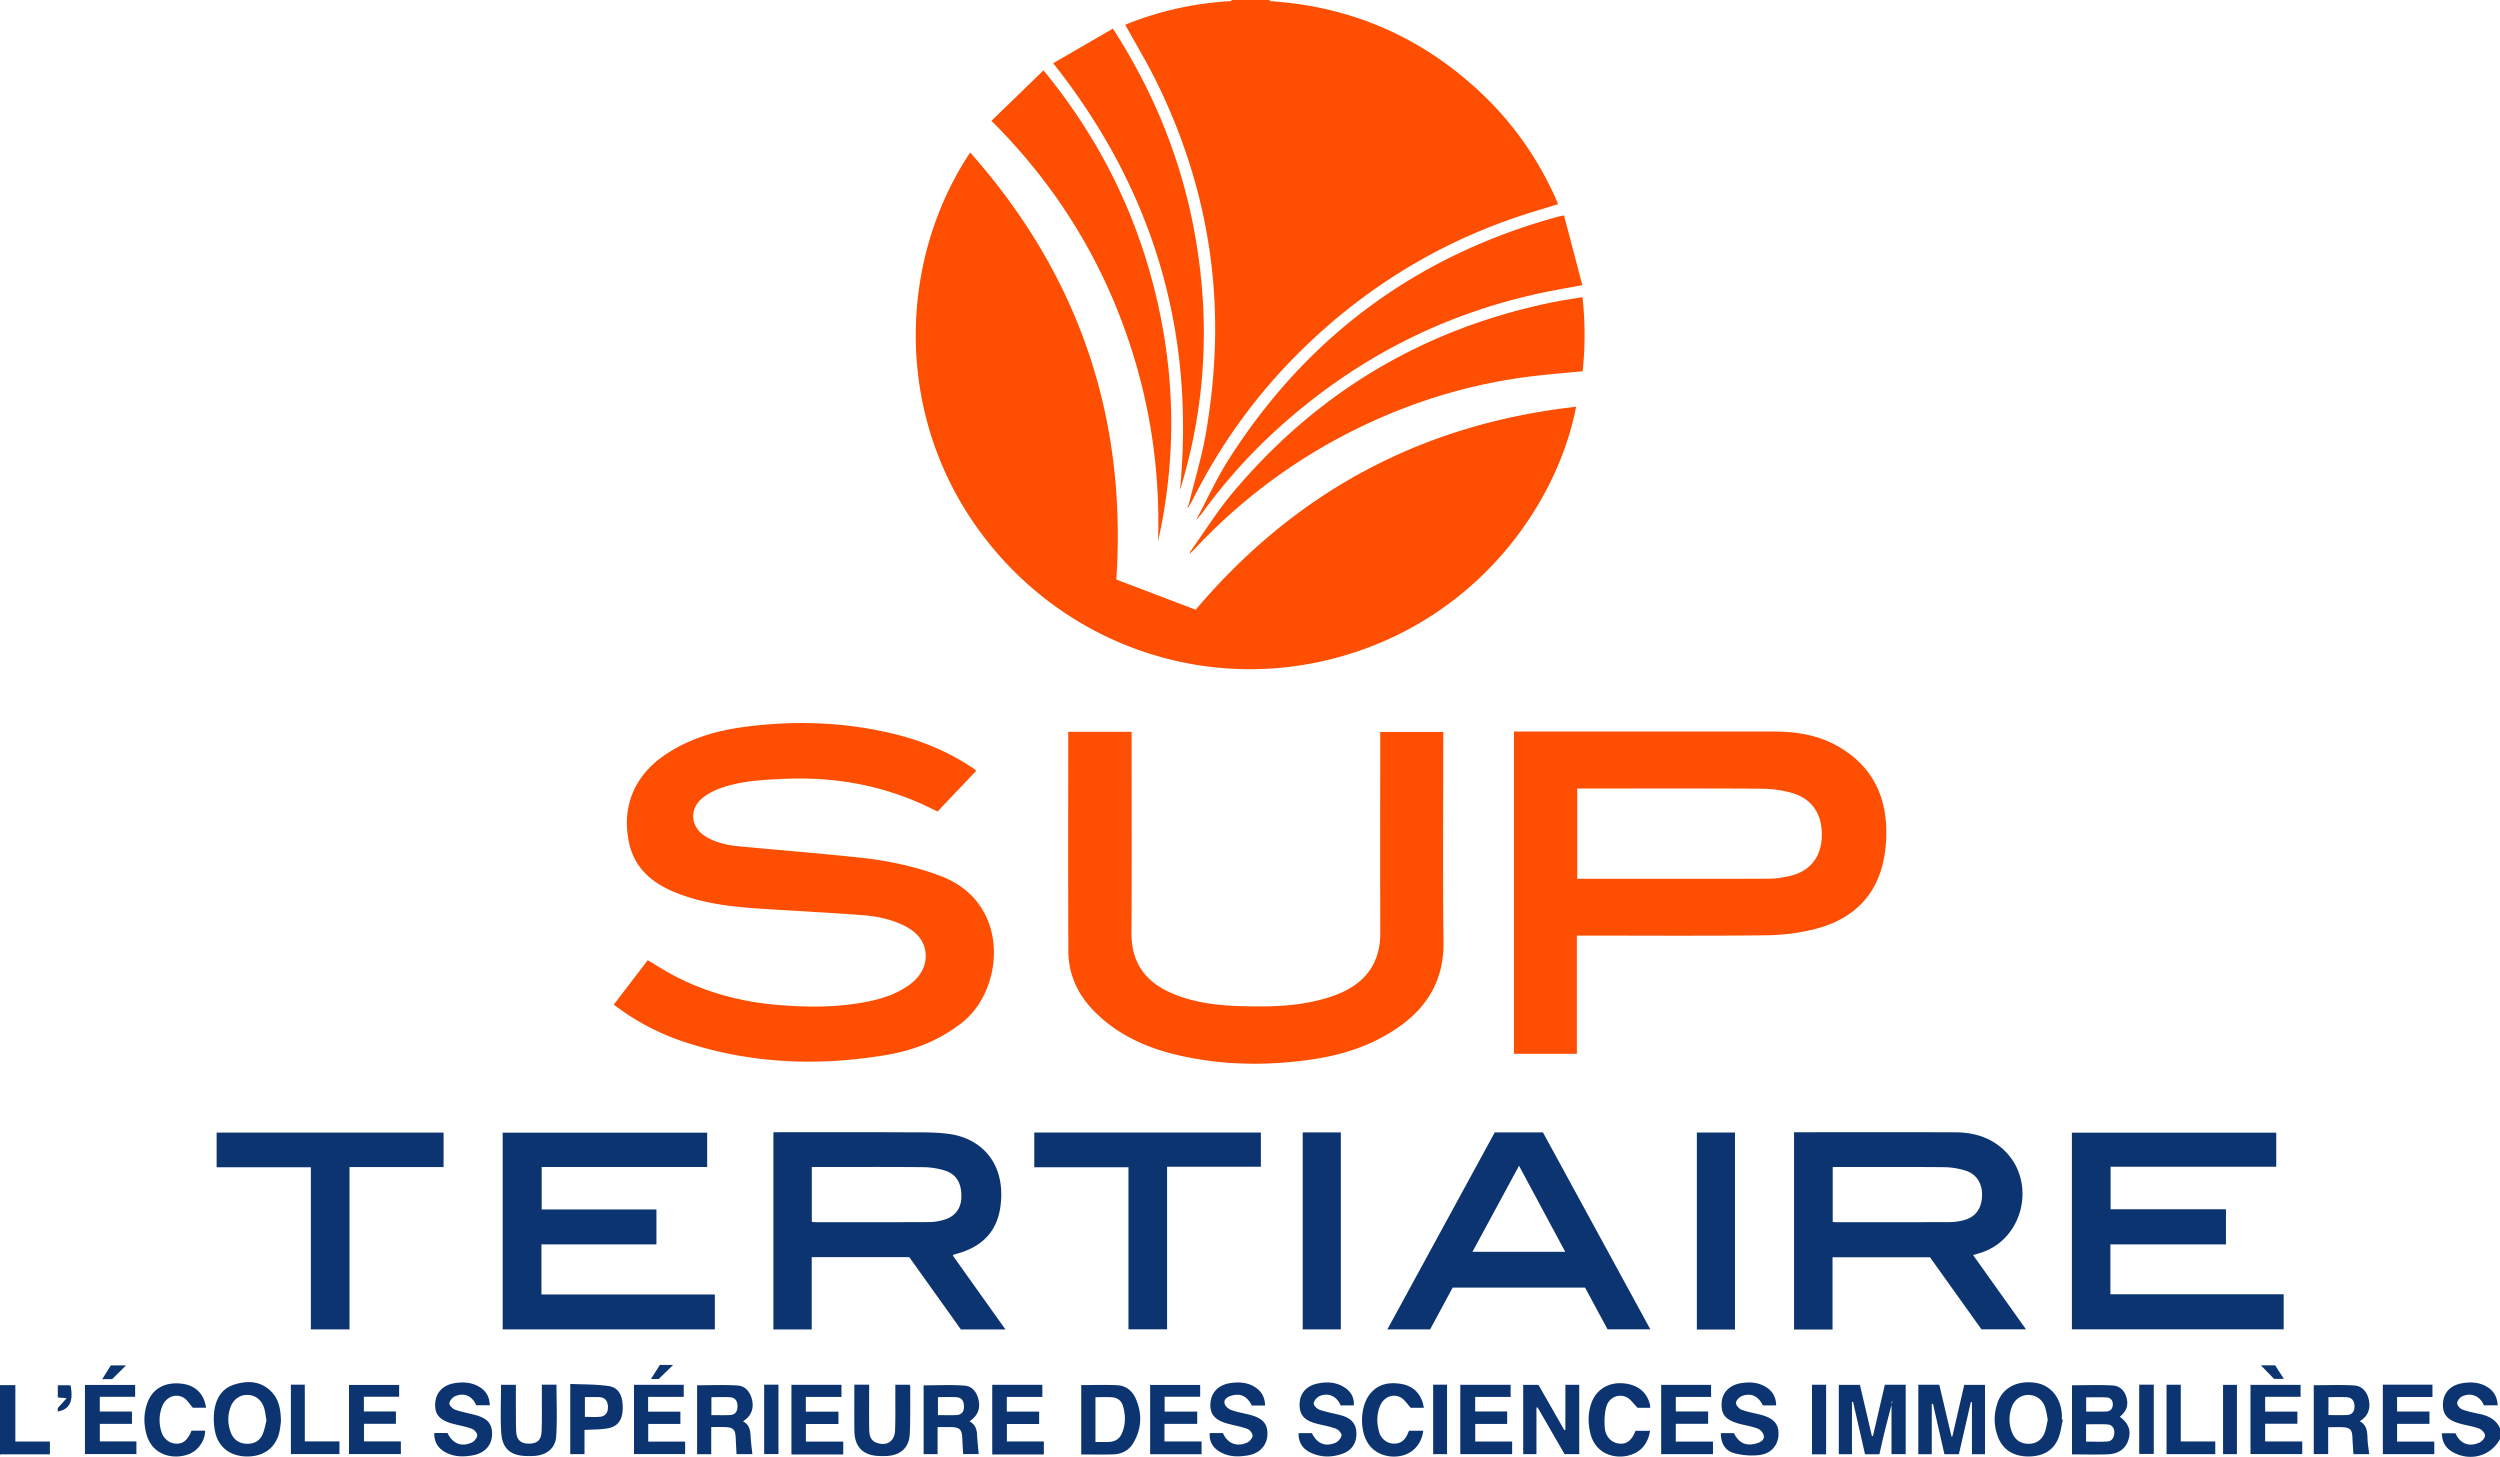
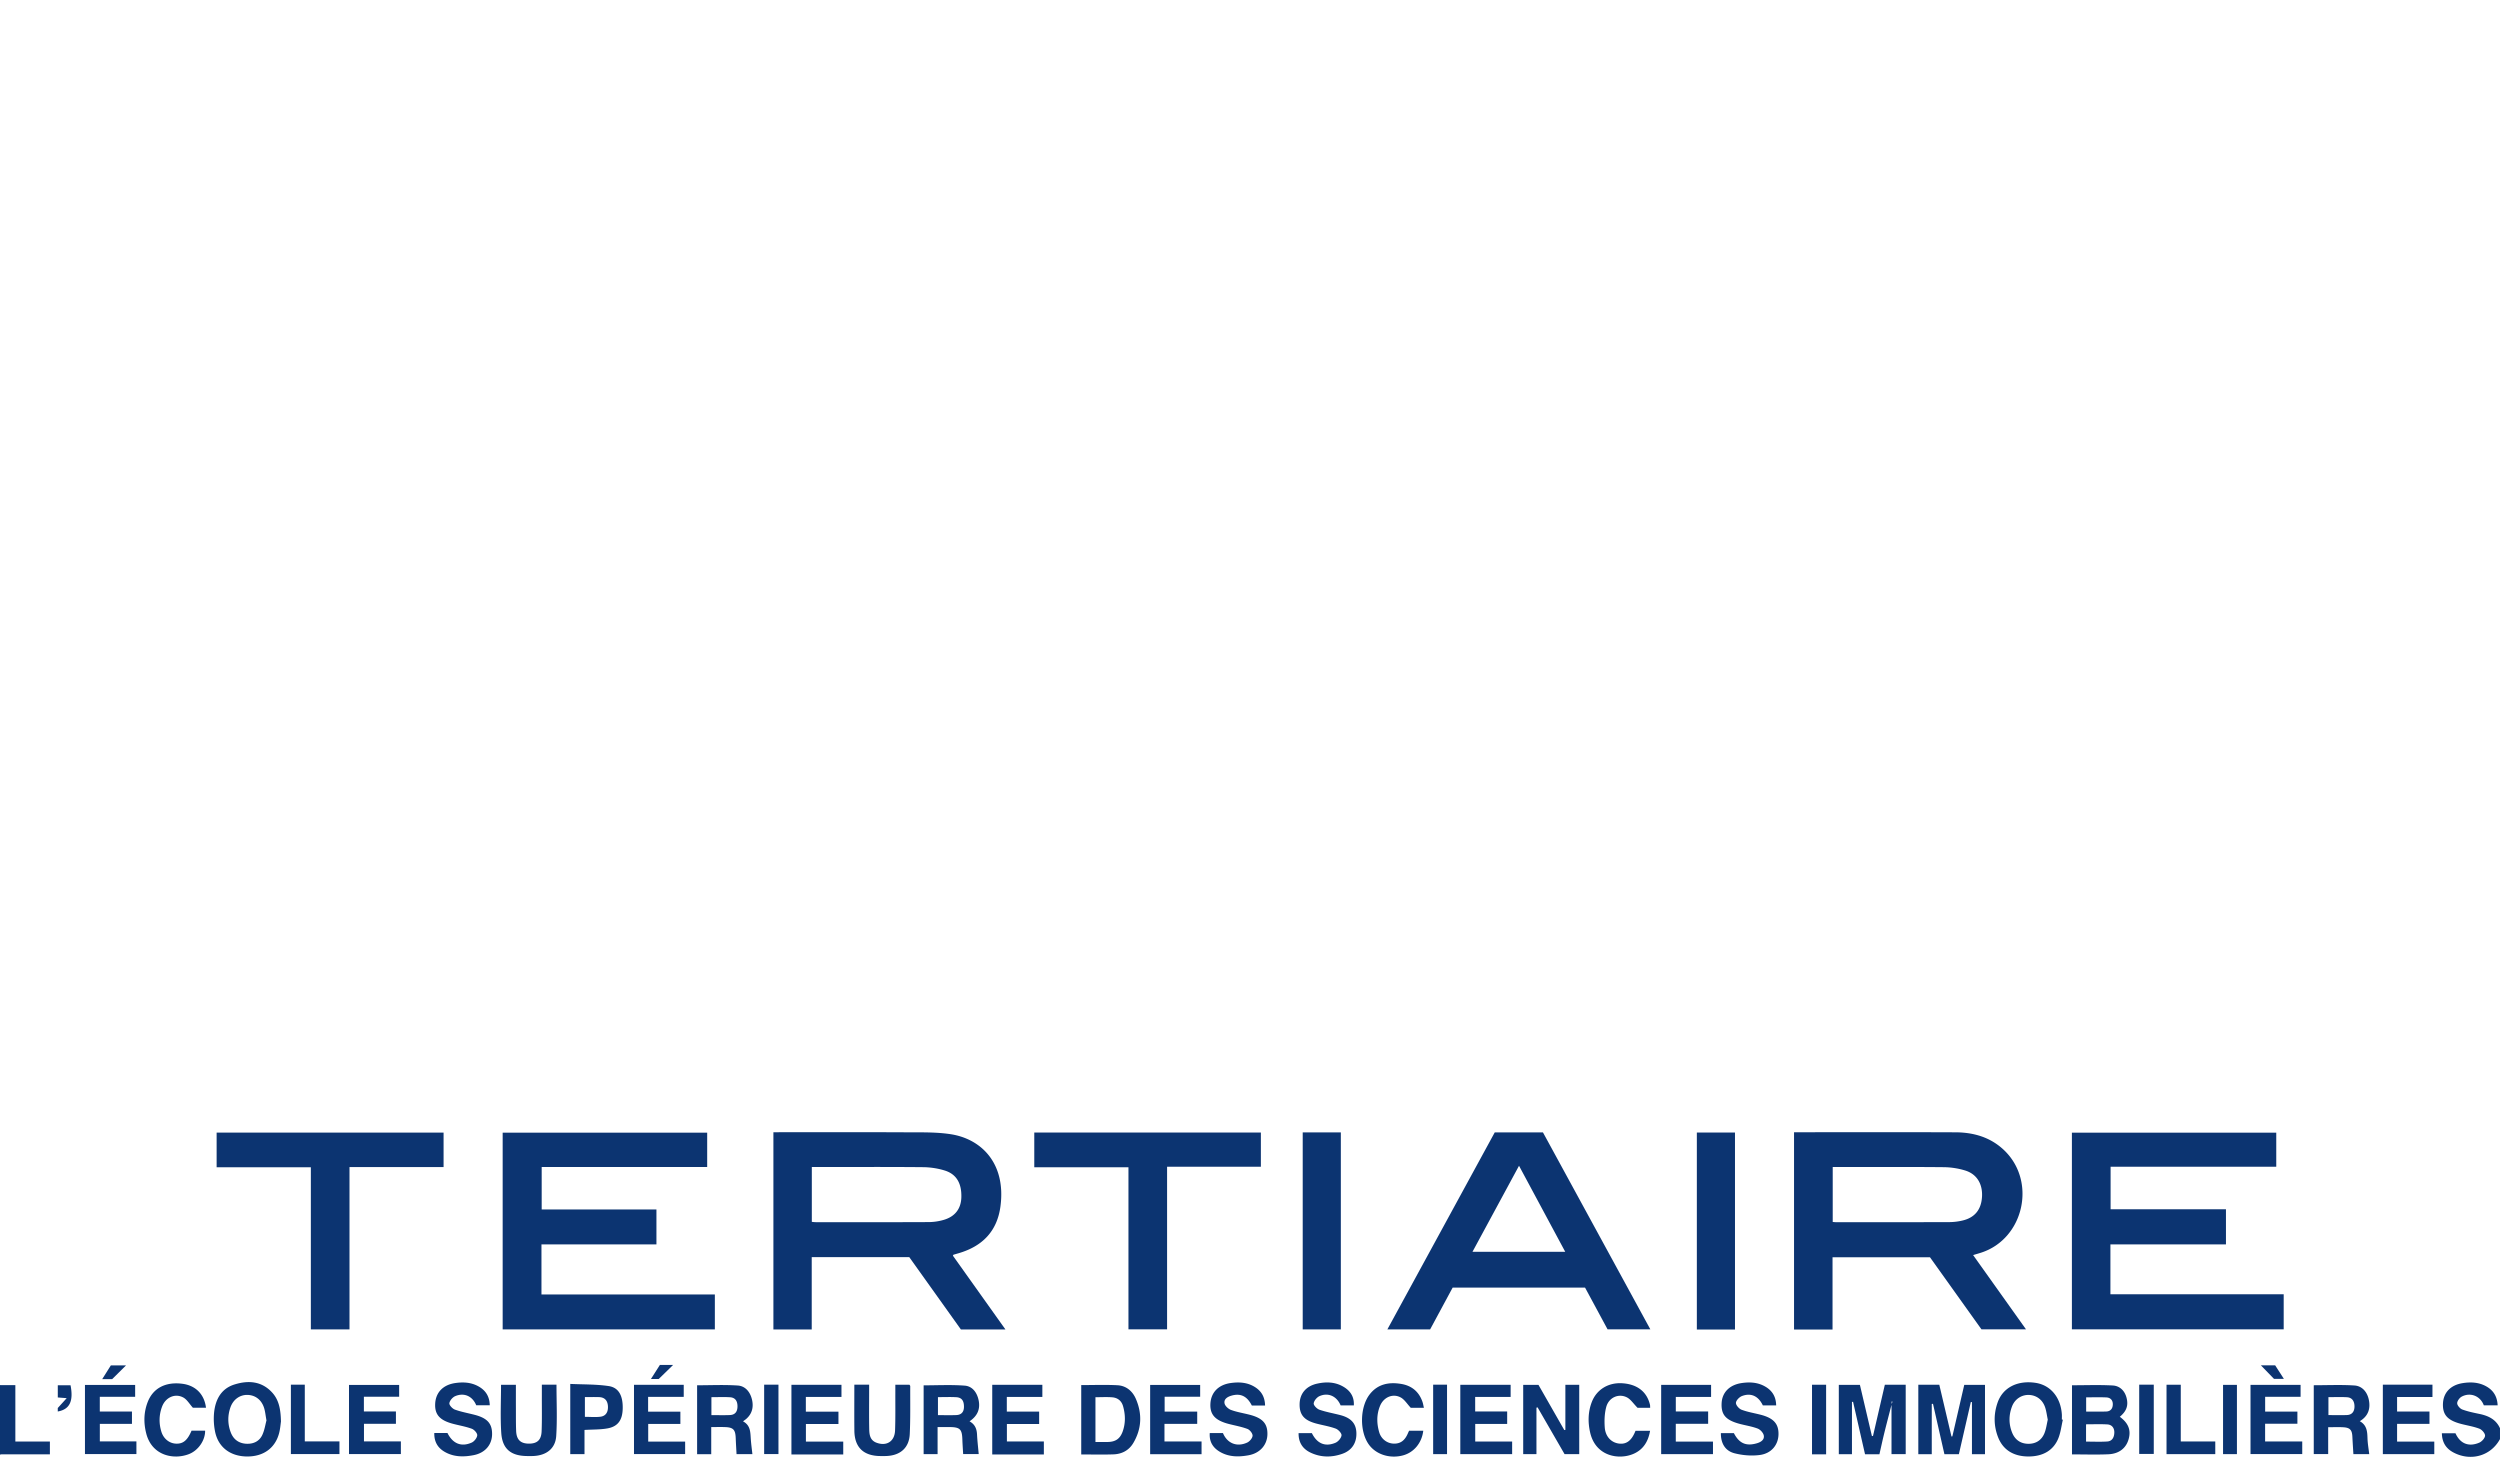
<svg xmlns="http://www.w3.org/2000/svg" viewBox="0 0 600 349.643" style="enable-background:new 0 0 600 349.643" xml:space="preserve">
-   <path style="fill:#fe4e01" d="m286.963 146.336-19.043-7.249c2.583-39.08-9.075-73.155-35.082-102.492-17.04 25.696-18.196 61.647 1.257 89.456 19.95 28.517 55.335 41.016 88.465 31.303 32.904-9.647 51.395-37.146 55.703-59.733-37.045 4.136-67.34 20.417-91.3 48.715zm4.603-63.006c-.224 6.682-.946 13.39-2.035 19.988-.985 5.974-2.782 11.815-4.22 17.714l-.342.597.21.128.322-.546c.176-.277.378-.54.524-.833 6.888-13.861 15.851-26.21 26.978-36.985 14.686-14.223 31.664-24.72 51.038-31.302 3.248-1.103 6.55-2.047 9.893-3.086-.156-.391-.284-.745-.437-1.09-4.268-9.625-10.168-18.124-17.802-25.377C341.42 8.976 324.434 1.545 304.765.27a.247.247 0 0 1-.012-.271h-9.218a.382.382 0 0 1-.017.26c-8.848.5-17.378 2.364-25.46 5.687 2.592 4.705 5.275 9.14 7.55 13.776 9.841 20.051 14.708 41.255 13.958 63.607zM225.64 210.193c-6.249-2.336-12.71-3.666-19.292-4.365-9.584-1.018-19.193-1.795-28.79-2.69-2.886-.268-5.696-.858-8.214-2.38-3.623-2.191-4.022-6.604-.718-9.265 1.276-1.026 2.835-1.814 4.388-2.361 4.895-1.725 10.027-1.974 15.163-2.206 11.898-.535 23.297 1.45 34.112 6.522.9.422 1.792.864 2.725 1.315l9.31-9.808c-.408-.297-.708-.53-1.024-.741-5.759-3.847-12.065-6.449-18.772-8.075-11.935-2.894-24.01-3.292-36.144-1.644-6.456.877-12.644 2.694-18.198 6.278-7.761 5.008-11.064 12.544-9.249 21.33 1.267 6.134 5.422 9.725 10.935 12 6.976 2.877 14.369 3.6 21.805 4.057 7.704.475 15.412.892 23.108 1.46 3.591.266 7.13.964 10.385 2.634 2.1 1.078 3.857 2.518 4.627 4.871 1.074 3.285-.168 6.705-3.334 9.073-2.94 2.198-6.33 3.37-9.873 4.111-7.156 1.498-14.39 1.481-21.632.9-9.087-.73-17.743-3.02-25.79-7.38-1.924-1.043-3.77-2.23-5.708-3.383l-8.158 10.66c5.29 4.036 10.958 6.998 17.095 9.01 15.926 5.224 32.183 5.834 48.598 3.026 6.533-1.118 12.574-3.537 17.891-7.712 10.177-7.99 11.861-28.842-5.246-35.237zm214.958-31.353c-4.624-2.5-9.68-3.268-14.87-3.272-20.302-.012-40.604-.005-60.906-.005h-1.472v77.345h15.097V224.54h1.81c14.542 0 29.086.105 43.627-.069 3.939-.046 7.97-.536 11.78-1.516 8.045-2.07 13.905-6.881 16.086-15.184.755-2.875 1.032-5.972.951-8.952-.24-8.877-4.182-15.697-12.103-19.978zm-11.484 31.5c-1.54.318-3.131.548-4.7.552-14.969.04-29.938.024-44.907.024h-.977v-21.669h1.63c14.202 0 28.404-.045 42.605.044 2.413.015 4.895.346 7.218.99 4.993 1.384 7.492 5.273 7.237 10.684-.238 5.041-3.032 8.324-8.106 9.374zm-82.725-33.018v-1.661h-15.135v1.667c0 15.49-.043 30.98.02 46.47.027 6.856-3.076 11.591-9.24 14.39-1.39.63-2.855 1.13-4.326 1.542-6.545 1.835-13.255 1.945-19.98 1.741-5.68-.172-11.285-.845-16.568-3.126-6.36-2.746-9.67-7.41-9.615-14.536.12-15.49.037-30.981.037-46.472v-1.713h-15.205c0 17.666-.05 35.17.03 52.674.025 5.613 2.276 10.425 6.214 14.411 5.573 5.64 12.51 8.769 20.1 10.53 10.494 2.436 21.107 2.582 31.735 1.087 7.672-1.079 14.936-3.392 21.35-7.92 7.018-4.953 10.738-11.493 10.636-20.311-.187-16.256-.053-32.515-.053-48.773zM294.76 110.47c-2.78 4.384-4.943 9.16-7.39 13.754.038.043.077.085.117.127.335-.395.698-.77 1.002-1.188 5.493-7.545 11.683-14.47 18.629-20.704 18.636-16.725 40.186-27.683 64.788-32.565 2.47-.49 4.954-.915 7.857-1.448l-4.4-16.74c-.73.147-1.056.192-1.37.278-33.95 9.298-60.396 28.79-79.233 58.486zm-16.831 19.469c4.236-18.974 4.214-37.963-.02-56.926-4.631-20.753-13.702-39.365-27.467-56.127l-12.496 12.105c13.647 13.615 23.82 29.016 30.68 46.562 6.837 17.482 9.905 35.62 9.303 54.386zm17.912-11.67c-3.707 4.422-6.78 9.374-10.146 14.082l-.182.598.399-.406c.206-.2.421-.392.617-.602 11.744-12.585 25.401-22.566 40.956-29.934 12.69-6.01 26.004-9.95 39.95-11.671 4.083-.504 8.187-.825 12.404-1.241.606-5.847.631-11.741-.046-17.775-2.59.442-5.055.784-7.486 1.288-30.775 6.377-56.299 21.603-76.466 45.661zm-12.65-.623c5.065-16.394 6.77-33.155 5.12-50.24-2.104-21.774-9.12-41.849-21.217-60.53l-14.33 8.297c24.02 30.314 34.115 64.335 30.427 102.473zm4.011 6.927.14.067.145-.289c-.04-.042-.079-.084-.117-.127l-.168.349zm-1.778 8.46c-.057.008-.037.005 0 0l.065-.01.001.002.023-.076-.042.043-.047.04z" />
-   <path style="fill:#0c3471" d="M595.1 339.352c-1.404-.293-2.826-.578-4.16-1.078-.544-.204-1.203-.962-1.216-1.482-.013-.54.569-1.329 1.101-1.61 2.112-1.114 4.482-.111 5.292 2.101h3.318c-.097-2.057-.955-3.545-2.69-4.529-1.807-1.025-3.766-1.114-5.73-.798-2.924.47-4.613 2.32-4.706 4.951-.091 2.593 1.055 3.928 4.175 4.782 1.522.416 3.11.644 4.575 1.201.613.234 1.378 1.118 1.356 1.678-.023.594-.787 1.419-1.42 1.685-2.55 1.073-4.58.186-5.68-2.269h-3.263c.044 2.158.966 3.657 2.787 4.616 4.183 2.203 8.982.817 11.161-3.229v-2.59c-.954-2.114-2.762-2.983-4.9-3.43zm-119.55-20.31h10.69l-12.692-17.822c.796-.241 1.392-.408 1.979-.6 10.226-3.359 13.283-17.088 5.47-24.56-3.278-3.135-7.322-4.287-11.712-4.305-12.383-.05-24.767-.017-37.15-.017h-1.567v47.345h9.24v-17.346h23.383l12.36 17.305zm-35.696-25.77v-13.185h1.588c8.346 0 16.692-.045 25.037.036 1.744.017 3.548.292 5.211.812 2.776.87 4.16 3.245 3.996 6.257-.168 3.093-1.72 5.044-4.68 5.734a14.098 14.098 0 0 1-3.128.381c-9.113.029-18.226.017-27.34.014-.185 0-.371-.025-.684-.049zm-245.038 8.433h23.406l12.39 17.36h10.69l-12.608-17.706c.095-.153.11-.212.14-.221.412-.125.826-.243 1.239-.364 5.694-1.663 9.25-5.265 10.039-11.26 1.358-10.33-4.606-16.184-11.964-17.307-3.385-.516-6.877-.434-10.322-.45-10.698-.05-21.397-.019-32.208-.019v47.33h9.198v-17.363zm.021-21.62h1.524c8.394 0 16.789-.043 25.182.037 1.745.017 3.55.288 5.212.808 2.816.88 4.06 3.098 3.97 6.413-.075 2.742-1.498 4.642-4.263 5.437a13.16 13.16 0 0 1-3.534.521c-9.065.042-18.13.024-27.197.02-.276 0-.553-.041-.894-.07v-13.165zm-23.274 30.586h-41.61v-12.017h27.593v-8.39h-27.541v-10.186h39.72v-8.24H120.64v47.213h50.924v-8.38zm376.522-.045H506.5v-11.972h27.729v-8.437h-27.686v-10.195h39.758v-8.189h-49.046v47.21h50.83v-8.417zm-189.347-38.844-25.768 47.274h10.263c1.821-3.379 3.61-6.7 5.406-10.03h31.777l5.403 10.015h10.263l-25.766-47.259h-11.578zm-5.342 28.649 11.17-20.648 11.09 20.648h-22.26zM74.603 319.06h9.276v-38.967h22.58v-8.271H51.99v8.327h22.614v38.91zm196.226-.022h9.27v-39.022h22.51v-8.21h-54.383v8.33h22.603v38.902zm50.972-47.26h-9.15v47.283h9.15v-47.284zm94.595.035h-9.154v47.28h9.154v-47.28zm52.17 72.913-.213.038-2.923-12.427h-5.035V349h3.229v-12.057l.294-.028c.915 4.032 1.83 8.065 2.744 12.1h3.465c.963-4.199 1.92-8.369 2.875-12.539l.264.04v12.488h3.132v-16.64h-4.978l-2.854 12.362zm-19.043-.102-.263.037-2.882-12.296h-5.063v16.639h3.157v-12.541l.263-.031 2.876 12.6h3.45c.391-1.717.759-3.437 1.179-5.144.553-2.247 1.146-4.486 1.722-6.728v11.841h3.407v-16.66h-5.007l-2.84 12.283zm4.467-8.268.219.044-.219.557v-.601zm54.764 3.672c1.6-1.34 2.1-2.671 1.62-4.549-.435-1.71-1.634-2.868-3.31-2.963-3.23-.183-6.479-.053-9.787-.053v16.591c3.006 0 5.878.1 8.74-.029 2.618-.117 4.293-1.517 4.879-3.72.564-2.124-.104-3.77-2.142-5.277zm-8.078-4.668c1.622 0 3.227-.051 4.827.019.982.042 1.589.64 1.571 1.675-.017.994-.534 1.665-1.552 1.705-1.569.061-3.142.016-4.846.016v-3.415zm5.065 10.598c-1.654.107-3.32.027-5.09.027v-4.153c1.723 0 3.422-.072 5.111.026 1.117.065 1.701.882 1.674 1.964-.028 1.076-.473 2.058-1.695 2.136zm62.774-10.028c-.379-1.812-1.558-3.289-3.443-3.413-3.227-.214-6.478-.06-9.77-.06v16.521h3.46v-6.445c1.294 0 2.483-.059 3.663.014 1.593.098 2.067.66 2.146 2.271.066 1.372.159 2.742.244 4.175h3.8c-.148-1.29-.374-2.53-.414-3.776-.05-1.613-.128-3.161-1.849-4.13 2.099-1.262 2.593-3.103 2.163-5.157zm-5.253 3.678c-1.425.058-2.854.013-4.44.013v-4.306c1.508 0 2.976-.063 4.436.02 1.282.072 1.802.997 1.818 2.155.017 1.178-.507 2.065-1.814 2.118zm-382.771-3.645c-.408-1.805-1.542-3.309-3.425-3.438-3.224-.22-6.475-.06-9.76-.06V349h3.39v-6.504c1.219 0 2.268-.03 3.316.007 1.983.072 2.485.62 2.561 2.646.047 1.271.13 2.541.198 3.848h3.803c-.135-1.244-.3-2.432-.382-3.625-.113-1.615-.047-3.28-1.87-4.25.347-.26.58-.414.788-.596 1.408-1.233 1.77-2.842 1.38-4.564zm-5.308 3.65c-1.464.063-2.934.014-4.444.014v-4.306c1.533 0 3.009-.071 4.475.021 1.27.08 1.782.942 1.783 2.163.001 1.234-.524 2.052-1.814 2.107zm93.013-7.154c-2.86-.153-5.733-.038-8.7-.038v16.648c2.663 0 5.204.07 7.739-.022 2.026-.073 3.72-.957 4.772-2.748 2.004-3.414 2.153-6.992.592-10.59-.811-1.87-2.336-3.139-4.403-3.25zm1.25 11.087c-.623 1.75-1.698 2.49-3.565 2.529-.946.02-1.893.003-2.973.003v-10.747c1.382 0 2.717-.084 4.037.024 1.294.105 2.226.844 2.591 2.135.573 2.022.62 4.057-.09 6.056zm106.242-.363-.26.026-6.195-10.84h-3.666v16.63h3.18v-11.16l.27-.074 6.477 11.224h3.52v-16.634h-3.326v10.828zm-319.435-10.9c-3.319 1.045-4.651 3.829-4.904 7.106a15.516 15.516 0 0 0 .257 4.138c.744 3.781 3.619 5.985 7.646 6.028 3.985.043 6.848-2.037 7.763-5.713.252-1.015.324-2.075.414-2.677-.065-2.847-.442-5.151-2.143-6.992-2.546-2.755-5.786-2.913-9.033-1.89zm6.727 12.052c-.72 1.583-2.157 2.258-3.88 2.165-1.795-.097-3.075-1.051-3.71-2.707-.76-1.975-.784-4.02-.083-6.023.669-1.914 2.287-3.043 4.114-2.99 1.878.055 3.365 1.191 3.972 3.16.264.855.342 1.767.562 2.964-.271.994-.455 2.289-.975 3.43zm431.86-4.948c-.296-4.064-2.736-6.964-6.3-7.502-4.336-.654-7.856 1.116-9.118 4.74-.957 2.749-.953 5.555.114 8.301 1.174 3.023 3.685 4.61 7.242 4.629 3.568.018 6.153-1.51 7.291-4.536.513-1.364.686-2.855 1.014-4.288l-.24-.05c0-.431.028-.865-.003-1.294zm-4.17 4.575c-.67 1.65-2 2.547-3.818 2.55-1.88.002-3.225-.936-3.923-2.636-.851-2.072-.844-4.225-.05-6.315.672-1.77 2.27-2.809 4-2.776 1.834.035 3.346 1.133 3.963 3.011.296.902.405 1.864.626 2.93-.243 1.027-.374 2.19-.798 3.236zm-255.8-7.902c-.381-1.841-1.481-3.367-3.342-3.507-3.273-.247-6.577-.07-9.856-.07v16.504h3.35v-6.491c1.057 0 2.003-.01 2.95.002 2.434.032 2.914.525 2.994 2.97.039 1.175.127 2.348.191 3.505h3.733c-.142-1.598-.323-3.119-.398-4.645-.066-1.327-.44-2.44-1.801-3.21 1.93-1.303 2.609-2.982 2.18-5.058zm-5.366 3.56c-1.432.059-2.867.013-4.395.013v-4.322c1.507 0 2.94-.059 4.367.017 1.313.07 1.855.811 1.876 2.218.02 1.28-.577 2.02-1.848 2.073zm-205.545 2.114h7.712v-2.962h-7.718v-3.535h8.483v-2.857H20.39v16.588h12.35v-3.033h-8.78v-4.2zm63.394-.028h7.67v-2.959h-7.688v-3.53h8.462v-2.832H83.76v16.598h12.45v-3.05h-8.857v-4.227zm266.703.041h7.666v-3.001h-7.68v-3.486h8.512v-2.909h-12.08v16.648h12.441v-3.024h-8.859v-4.228zm-112.402.01h7.741v-2.972h-7.76v-3.525h8.53v-2.901h-12.028v16.71h12.388v-3.114h-8.871v-4.197zm180.878-2.224c-1.527-.393-3.105-.645-4.569-1.2-.604-.23-1.367-1.109-1.337-1.652.033-.584.81-1.388 1.44-1.629 2.209-.843 3.97.03 5.015 2.245h3.198c-.034-1.986-.846-3.436-2.489-4.438-1.822-1.11-3.822-1.224-5.837-.918-2.874.436-4.61 2.239-4.759 4.74-.165 2.788.933 4.118 4.208 5.017 1.475.404 3.015.62 4.435 1.159.628.238 1.34 1.005 1.466 1.64.202 1.016-.642 1.588-1.602 1.876-2.608.783-4.307.047-5.565-2.414h-3.126c-.023 2.407 1.002 4.251 3.29 4.834 1.938.494 4.082.67 6.057.406 2.822-.377 4.446-2.473 4.482-4.978.038-2.53-1.205-3.89-4.307-4.688zm-229.115 2.222h7.81v-2.962h-7.825v-3.528h8.55v-2.905h-12.01v16.71h12.437v-3.08h-8.962v-4.235zm-79.526-2.202c-1.575-.409-3.192-.694-4.714-1.246-.587-.213-1.388-1.065-1.329-1.53.08-.632.777-1.438 1.407-1.704 2.169-.915 4.153.032 5.034 2.184h3.252c-.054-2.17-1.026-3.63-2.834-4.593-1.738-.926-3.601-1.004-5.466-.728-2.92.433-4.638 2.253-4.794 4.882-.156 2.63 1.041 4.03 4.222 4.883 1.525.409 3.103.662 4.575 1.207.58.215 1.332 1.064 1.293 1.57-.048.626-.714 1.468-1.326 1.742-2.506 1.122-4.56.245-5.819-2.296h-3.162c-.047 2.213.912 3.683 2.719 4.646 2.15 1.146 4.46 1.111 6.732.667 2.793-.546 4.412-2.53 4.42-5.066.008-2.538-1.16-3.826-4.21-4.618zm185.996-.022c-1.484-.382-3.017-.621-4.446-1.147-.645-.237-1.426-.947-1.55-1.563-.206-1.014.672-1.575 1.625-1.855 2.209-.648 3.782.101 4.92 2.358h3.18c-.045-1.994-.835-3.419-2.418-4.421-1.81-1.146-3.813-1.258-5.832-.975-2.97.416-4.733 2.284-4.87 4.969-.132 2.575 1.12 3.985 4.319 4.83 1.526.402 3.101.665 4.568 1.218.567.214 1.25 1.068 1.235 1.613-.016.574-.685 1.375-1.27 1.648-2.481 1.16-4.802.209-5.839-2.262h-3.169c-.15 2.17.851 3.624 2.611 4.596 2.127 1.174 4.451 1.143 6.73.72 2.762-.513 4.448-2.52 4.497-5.02.05-2.575-1.147-3.9-4.291-4.71zm21.776.09c-1.668-.433-3.38-.726-5.003-1.287-.596-.206-1.417-1.044-1.37-1.516.066-.636.753-1.463 1.38-1.742 2.121-.942 4.17.022 5.082 2.224h3.17c.116-2.17-.916-3.602-2.665-4.574-1.943-1.081-4.037-1.117-6.147-.652-2.645.582-4.163 2.387-4.205 4.902-.043 2.558 1.062 3.884 3.95 4.662 1.57.422 3.198.67 4.715 1.228.618.228 1.451 1.116 1.396 1.617-.073.658-.807 1.513-1.465 1.787-2.495 1.04-4.424.167-5.652-2.32h-3.187c-.04 2.213.955 3.754 2.828 4.658 2.492 1.202 5.116 1.21 7.684.298 2.382-.846 3.521-2.777 3.346-5.264-.147-2.096-1.356-3.373-3.857-4.021zm-42.192 2.112h7.86v-2.946h-7.819v-3.563h8.526v-2.844h-12.003v16.634h12.338v-3.057h-8.902v-4.224zm264.154-.035h7.75v-2.908h-7.74v-3.55h8.505v-2.866h-12.019v16.61h12.416v-3.03h-8.912v-4.256zm31.676.03h7.773v-2.955H575.3v-3.494h8.49v-2.96h-11.907v16.676h12.347v-3.017h-8.929v-4.25zm-173.113-.008h7.765v-2.962h-7.76v-3.498h8.467v-2.9h-11.98v16.636h12.435v-3.02h-8.927v-4.256zm-246.618.029h7.72v-2.954H155.546v-3.544h8.55v-2.899h-11.938v16.628h12.276v-3h-8.863v-4.231zm-25.527-9.425c0 1.016.002 1.873 0 2.73-.01 2.826.057 5.654-.057 8.476-.085 2.107-1.106 2.966-3.098 2.942-1.972-.024-2.932-.953-3.014-3.044-.069-1.77-.05-3.543-.057-5.315-.008-1.901-.002-3.802-.002-5.766h-3.567c0 3.9-.193 7.731.054 11.534.253 3.886 2.338 5.547 6.25 5.569.528.003 1.057.014 1.583-.016 3.017-.17 5.158-1.793 5.354-4.765.27-4.082.068-8.194.068-12.345h-3.514zm88.413.366c0-.122-.12-.244-.175-.346h-3.4c0 .594.003 1.113 0 1.633-.014 3.115.049 6.233-.067 9.345-.098 2.637-2.057 3.841-4.475 2.921-1.567-.597-1.701-1.973-1.727-3.32-.056-2.922-.018-5.847-.018-8.771v-1.837h-3.554c0 3.759-.029 7.398.008 11.036.04 3.99 2.162 6.052 6.19 6.097.529.006 1.057.015 1.584-.01 3.29-.159 5.365-1.991 5.518-5.254.18-3.825.097-7.662.116-11.494zm-174.443 2.724c.877.485 1.448 1.522 2.284 2.449h3.143c-.404-3.257-2.493-5.348-5.689-5.76-3.986-.513-6.995 1.034-8.293 4.36-.968 2.48-1.015 5.048-.349 7.612 1.379 5.306 6.583 6.328 10.23 4.912 2.285-.887 3.928-3.346 3.89-5.63h-3.254c-.998 2.359-2.056 3.215-3.807 3.113-1.546-.09-2.914-1.177-3.43-2.84-.628-2.025-.585-4.07.164-6.053.836-2.216 3.133-3.256 5.111-2.163zm346.414-.06c.932.459 1.575 1.502 2.586 2.52h3.028c-.018-.3.002-.54-.051-.762-.755-3.109-3.053-4.888-6.608-5.127-3.376-.228-6.225 1.503-7.379 4.575-.881 2.347-.92 4.777-.377 7.205 1.293 5.772 6.895 6.677 10.406 5.161 2.371-1.024 3.556-2.995 3.987-5.537h-3.494c-.924 2.36-2.176 3.304-3.993 3.067-1.82-.237-3.236-1.67-3.392-3.887-.116-1.634-.06-3.368.371-4.933.614-2.225 2.926-3.262 4.916-2.282zm-54.262.033c.925.499 1.546 1.558 2.415 2.48h3.156c-.13-.551-.198-1.02-.353-1.458-.857-2.433-2.593-3.857-5.122-4.272-2.921-.48-5.575.018-7.509 2.478-2.37 3.013-2.488 8.778-.316 11.948 1.683 2.458 5.005 3.572 8.202 2.752 2.668-.684 4.6-2.98 4.945-5.938h-3.4c-.102.218-.188.386-.26.56-.745 1.787-1.802 2.572-3.416 2.533-1.574-.038-3.017-1.08-3.499-2.736-.615-2.113-.652-4.264.209-6.334.86-2.07 3.048-3.04 4.948-2.013zm-190.079-2.73c-3.033-.453-6.147-.368-9.224-.516v16.844h3.419v-5.8c1.973-.118 3.767-.06 5.496-.367 2.526-.449 3.605-1.992 3.673-4.734.076-3.063-.924-5.063-3.364-5.427zm-1.933 7.348c-1.206.165-2.452.035-3.778.035v-4.74c1.19 0 2.284-.028 3.376.007 1.29.04 2.015.728 2.14 2.023.14 1.46-.429 2.496-1.738 2.675zm-71-7.69h-3.34v16.66H81.47v-3.046h-8.319v-13.613zm450.232.023h-3.419v16.655h11.7v-3.04h-8.281v-13.615zm-519.702.101H.305L0 332.42v16.694l.341-.08h11.633v-3.06h-8.29V332.44zm509.726 16.512h3.497v-16.636h-3.497v16.636zm-330.011.019h3.433v-16.644h-3.433v16.644zm251.485.069h3.384v-16.703h-3.384v16.703zm98.648-.044h3.332v-16.633h-3.332v16.633zm-189.575 0h3.332v-16.673h-3.332v16.674zM13.87 332.466v2.925l2.139.168-2.146 2.363v.837c2.8-.492 3.831-2.403 3.065-6.294h-3.058zm16.374-4.77h-3.641l-2.077 3.3h2.39l3.328-3.3zm512.366-.016c1.1 1.133 2.157 2.224 3.151 3.25h2.371c-.76-1.182-1.43-2.22-2.093-3.25h-3.429zm-384.522 3.285c.106-.106 2.465-2.396 3.463-3.384h-3.176l-2.154 3.384h1.867z" />
+   <path style="fill:#0c3471" d="M595.1 339.352c-1.404-.293-2.826-.578-4.16-1.078-.544-.204-1.203-.962-1.216-1.482-.013-.54.569-1.329 1.101-1.61 2.112-1.114 4.482-.111 5.292 2.101h3.318c-.097-2.057-.955-3.545-2.69-4.529-1.807-1.025-3.766-1.114-5.73-.798-2.924.47-4.613 2.32-4.706 4.951-.091 2.593 1.055 3.928 4.175 4.782 1.522.416 3.11.644 4.575 1.201.613.234 1.378 1.118 1.356 1.678-.023.594-.787 1.419-1.42 1.685-2.55 1.073-4.58.186-5.68-2.269h-3.263c.044 2.158.966 3.657 2.787 4.616 4.183 2.203 8.982.817 11.161-3.229v-2.59c-.954-2.114-2.762-2.983-4.9-3.43zm-119.55-20.31h10.69l-12.692-17.822c.796-.241 1.392-.408 1.979-.6 10.226-3.359 13.283-17.088 5.47-24.56-3.278-3.135-7.322-4.287-11.712-4.305-12.383-.05-24.767-.017-37.15-.017h-1.567v47.345h9.24v-17.346h23.383l12.36 17.305zm-35.696-25.77v-13.185h1.588c8.346 0 16.692-.045 25.037.036 1.744.017 3.548.292 5.211.812 2.776.87 4.16 3.245 3.996 6.257-.168 3.093-1.72 5.044-4.68 5.734a14.098 14.098 0 0 1-3.128.381c-9.113.029-18.226.017-27.34.014-.185 0-.371-.025-.684-.049zm-245.038 8.433h23.406l12.39 17.36h10.69l-12.608-17.706c.095-.153.11-.212.14-.221.412-.125.826-.243 1.239-.364 5.694-1.663 9.25-5.265 10.039-11.26 1.358-10.33-4.606-16.184-11.964-17.307-3.385-.516-6.877-.434-10.322-.45-10.698-.05-21.397-.019-32.208-.019v47.33h9.198v-17.363zm.021-21.62h1.524c8.394 0 16.789-.043 25.182.037 1.745.017 3.55.288 5.212.808 2.816.88 4.06 3.098 3.97 6.413-.075 2.742-1.498 4.642-4.263 5.437a13.16 13.16 0 0 1-3.534.521c-9.065.042-18.13.024-27.197.02-.276 0-.553-.041-.894-.07v-13.165zm-23.274 30.586h-41.61v-12.017h27.593v-8.39h-27.541v-10.186h39.72v-8.24H120.64v47.213h50.924v-8.38zm376.522-.045H506.5v-11.972h27.729v-8.437h-27.686v-10.195h39.758v-8.189h-49.046v47.21h50.83v-8.417zm-189.347-38.844-25.768 47.274h10.263c1.821-3.379 3.61-6.7 5.406-10.03h31.777l5.403 10.015h10.263l-25.766-47.259h-11.578zm-5.342 28.649 11.17-20.648 11.09 20.648h-22.26zM74.603 319.06h9.276v-38.967h22.58v-8.271H51.99v8.327h22.614v38.91zm196.226-.022h9.27v-39.022h22.51v-8.21h-54.383v8.33h22.603v38.902zm50.972-47.26h-9.15v47.283h9.15v-47.284zm94.595.035h-9.154v47.28h9.154v-47.28zm52.17 72.913-.213.038-2.923-12.427h-5.035V349h3.229v-12.057l.294-.028c.915 4.032 1.83 8.065 2.744 12.1h3.465c.963-4.199 1.92-8.369 2.875-12.539l.264.04v12.488h3.132v-16.64h-4.978l-2.854 12.362zm-19.043-.102-.263.037-2.882-12.296h-5.063v16.639h3.157v-12.541l.263-.031 2.876 12.6h3.45c.391-1.717.759-3.437 1.179-5.144.553-2.247 1.146-4.486 1.722-6.728v11.841h3.407v-16.66h-5.007l-2.84 12.283zm4.467-8.268.219.044-.219.557v-.601zm54.764 3.672c1.6-1.34 2.1-2.671 1.62-4.549-.435-1.71-1.634-2.868-3.31-2.963-3.23-.183-6.479-.053-9.787-.053v16.591c3.006 0 5.878.1 8.74-.029 2.618-.117 4.293-1.517 4.879-3.72.564-2.124-.104-3.77-2.142-5.277zm-8.078-4.668c1.622 0 3.227-.051 4.827.019.982.042 1.589.64 1.571 1.675-.017.994-.534 1.665-1.552 1.705-1.569.061-3.142.016-4.846.016v-3.415zm5.065 10.598c-1.654.107-3.32.027-5.09.027v-4.153c1.723 0 3.422-.072 5.111.026 1.117.065 1.701.882 1.674 1.964-.028 1.076-.473 2.058-1.695 2.136zm62.774-10.028c-.379-1.812-1.558-3.289-3.443-3.413-3.227-.214-6.478-.06-9.77-.06v16.521h3.46v-6.445c1.294 0 2.483-.059 3.663.014 1.593.098 2.067.66 2.146 2.271.066 1.372.159 2.742.244 4.175h3.8c-.148-1.29-.374-2.53-.414-3.776-.05-1.613-.128-3.161-1.849-4.13 2.099-1.262 2.593-3.103 2.163-5.157zm-5.253 3.678c-1.425.058-2.854.013-4.44.013v-4.306c1.508 0 2.976-.063 4.436.02 1.282.072 1.802.997 1.818 2.155.017 1.178-.507 2.065-1.814 2.118zm-382.771-3.645c-.408-1.805-1.542-3.309-3.425-3.438-3.224-.22-6.475-.06-9.76-.06V349h3.39v-6.504c1.219 0 2.268-.03 3.316.007 1.983.072 2.485.62 2.561 2.646.047 1.271.13 2.541.198 3.848h3.803c-.135-1.244-.3-2.432-.382-3.625-.113-1.615-.047-3.28-1.87-4.25.347-.26.58-.414.788-.596 1.408-1.233 1.77-2.842 1.38-4.564zm-5.308 3.65c-1.464.063-2.934.014-4.444.014v-4.306c1.533 0 3.009-.071 4.475.021 1.27.08 1.782.942 1.783 2.163.001 1.234-.524 2.052-1.814 2.107zm93.013-7.154c-2.86-.153-5.733-.038-8.7-.038v16.648c2.663 0 5.204.07 7.739-.022 2.026-.073 3.72-.957 4.772-2.748 2.004-3.414 2.153-6.992.592-10.59-.811-1.87-2.336-3.139-4.403-3.25zm1.25 11.087c-.623 1.75-1.698 2.49-3.565 2.529-.946.02-1.893.003-2.973.003v-10.747c1.382 0 2.717-.084 4.037.024 1.294.105 2.226.844 2.591 2.135.573 2.022.62 4.057-.09 6.056zm106.242-.363-.26.026-6.195-10.84h-3.666v16.63h3.18v-11.16l.27-.074 6.477 11.224h3.52v-16.634h-3.326v10.828zm-319.435-10.9c-3.319 1.045-4.651 3.829-4.904 7.106a15.516 15.516 0 0 0 .257 4.138c.744 3.781 3.619 5.985 7.646 6.028 3.985.043 6.848-2.037 7.763-5.713.252-1.015.324-2.075.414-2.677-.065-2.847-.442-5.151-2.143-6.992-2.546-2.755-5.786-2.913-9.033-1.89zm6.727 12.052c-.72 1.583-2.157 2.258-3.88 2.165-1.795-.097-3.075-1.051-3.71-2.707-.76-1.975-.784-4.02-.083-6.023.669-1.914 2.287-3.043 4.114-2.99 1.878.055 3.365 1.191 3.972 3.16.264.855.342 1.767.562 2.964-.271.994-.455 2.289-.975 3.43zm431.86-4.948c-.296-4.064-2.736-6.964-6.3-7.502-4.336-.654-7.856 1.116-9.118 4.74-.957 2.749-.953 5.555.114 8.301 1.174 3.023 3.685 4.61 7.242 4.629 3.568.018 6.153-1.51 7.291-4.536.513-1.364.686-2.855 1.014-4.288l-.24-.05c0-.431.028-.865-.003-1.294zm-4.17 4.575c-.67 1.65-2 2.547-3.818 2.55-1.88.002-3.225-.936-3.923-2.636-.851-2.072-.844-4.225-.05-6.315.672-1.77 2.27-2.809 4-2.776 1.834.035 3.346 1.133 3.963 3.011.296.902.405 1.864.626 2.93-.243 1.027-.374 2.19-.798 3.236zm-255.8-7.902c-.381-1.841-1.481-3.367-3.342-3.507-3.273-.247-6.577-.07-9.856-.07v16.504h3.35v-6.491c1.057 0 2.003-.01 2.95.002 2.434.032 2.914.525 2.994 2.97.039 1.175.127 2.348.191 3.505h3.733c-.142-1.598-.323-3.119-.398-4.645-.066-1.327-.44-2.44-1.801-3.21 1.93-1.303 2.609-2.982 2.18-5.058zm-5.366 3.56c-1.432.059-2.867.013-4.395.013v-4.322c1.507 0 2.94-.059 4.367.017 1.313.07 1.855.811 1.876 2.218.02 1.28-.577 2.02-1.848 2.073zm-205.545 2.114h7.712v-2.962h-7.718v-3.535h8.483v-2.857H20.39v16.588h12.35v-3.033h-8.78v-4.2zm63.394-.028h7.67v-2.959h-7.688v-3.53h8.462v-2.832H83.76v16.598h12.45v-3.05h-8.857v-4.227zm266.703.041h7.666v-3.001h-7.68v-3.486h8.512v-2.909h-12.08v16.648h12.441v-3.024h-8.859v-4.228zm-112.402.01h7.741v-2.972h-7.76v-3.525h8.53v-2.901h-12.028v16.71h12.388v-3.114h-8.871v-4.197zm180.878-2.224c-1.527-.393-3.105-.645-4.569-1.2-.604-.23-1.367-1.109-1.337-1.652.033-.584.81-1.388 1.44-1.629 2.209-.843 3.97.03 5.015 2.245h3.198c-.034-1.986-.846-3.436-2.489-4.438-1.822-1.11-3.822-1.224-5.837-.918-2.874.436-4.61 2.239-4.759 4.74-.165 2.788.933 4.118 4.208 5.017 1.475.404 3.015.62 4.435 1.159.628.238 1.34 1.005 1.466 1.64.202 1.016-.642 1.588-1.602 1.876-2.608.783-4.307.047-5.565-2.414h-3.126c-.023 2.407 1.002 4.251 3.29 4.834 1.938.494 4.082.67 6.057.406 2.822-.377 4.446-2.473 4.482-4.978.038-2.53-1.205-3.89-4.307-4.688zm-229.115 2.222h7.81v-2.962h-7.825v-3.528h8.55v-2.905h-12.01v16.71h12.437v-3.08h-8.962v-4.235zm-79.526-2.202c-1.575-.409-3.192-.694-4.714-1.246-.587-.213-1.388-1.065-1.329-1.53.08-.632.777-1.438 1.407-1.704 2.169-.915 4.153.032 5.034 2.184h3.252c-.054-2.17-1.026-3.63-2.834-4.593-1.738-.926-3.601-1.004-5.466-.728-2.92.433-4.638 2.253-4.794 4.882-.156 2.63 1.041 4.03 4.222 4.883 1.525.409 3.103.662 4.575 1.207.58.215 1.332 1.064 1.293 1.57-.048.626-.714 1.468-1.326 1.742-2.506 1.122-4.56.245-5.819-2.296h-3.162c-.047 2.213.912 3.683 2.719 4.646 2.15 1.146 4.46 1.111 6.732.667 2.793-.546 4.412-2.53 4.42-5.066.008-2.538-1.16-3.826-4.21-4.618zm185.996-.022c-1.484-.382-3.017-.621-4.446-1.147-.645-.237-1.426-.947-1.55-1.563-.206-1.014.672-1.575 1.625-1.855 2.209-.648 3.782.101 4.92 2.358h3.18c-.045-1.994-.835-3.419-2.418-4.421-1.81-1.146-3.813-1.258-5.832-.975-2.97.416-4.733 2.284-4.87 4.969-.132 2.575 1.12 3.985 4.319 4.83 1.526.402 3.101.665 4.568 1.218.567.214 1.25 1.068 1.235 1.613-.016.574-.685 1.375-1.27 1.648-2.481 1.16-4.802.209-5.839-2.262h-3.169c-.15 2.17.851 3.624 2.611 4.596 2.127 1.174 4.451 1.143 6.73.72 2.762-.513 4.448-2.52 4.497-5.02.05-2.575-1.147-3.9-4.291-4.71zm21.776.09c-1.668-.433-3.38-.726-5.003-1.287-.596-.206-1.417-1.044-1.37-1.516.066-.636.753-1.463 1.38-1.742 2.121-.942 4.17.022 5.082 2.224h3.17c.116-2.17-.916-3.602-2.665-4.574-1.943-1.081-4.037-1.117-6.147-.652-2.645.582-4.163 2.387-4.205 4.902-.043 2.558 1.062 3.884 3.95 4.662 1.57.422 3.198.67 4.715 1.228.618.228 1.451 1.116 1.396 1.617-.073.658-.807 1.513-1.465 1.787-2.495 1.04-4.424.167-5.652-2.32h-3.187c-.04 2.213.955 3.754 2.828 4.658 2.492 1.202 5.116 1.21 7.684.298 2.382-.846 3.521-2.777 3.346-5.264-.147-2.096-1.356-3.373-3.857-4.021zm-42.192 2.112h7.86v-2.946h-7.819v-3.563h8.526v-2.844h-12.003v16.634h12.338v-3.057h-8.902v-4.224zm264.154-.035h7.75v-2.908h-7.74v-3.55h8.505v-2.866h-12.019v16.61h12.416v-3.03h-8.912v-4.256zm31.676.03h7.773v-2.955H575.3v-3.494h8.49v-2.96h-11.907v16.676h12.347v-3.017h-8.929v-4.25zm-173.113-.008h7.765v-2.962h-7.76v-3.498h8.467v-2.9h-11.98v16.636h12.435v-3.02h-8.927v-4.256zm-246.618.029h7.72v-2.954H155.546v-3.544h8.55v-2.899h-11.938v16.628h12.276v-3h-8.863v-4.231zm-25.527-9.425c0 1.016.002 1.873 0 2.73-.01 2.826.057 5.654-.057 8.476-.085 2.107-1.106 2.966-3.098 2.942-1.972-.024-2.932-.953-3.014-3.044-.069-1.77-.05-3.543-.057-5.315-.008-1.901-.002-3.802-.002-5.766h-3.567c0 3.9-.193 7.731.054 11.534.253 3.886 2.338 5.547 6.25 5.569.528.003 1.057.014 1.583-.016 3.017-.17 5.158-1.793 5.354-4.765.27-4.082.068-8.194.068-12.345h-3.514zm88.413.366c0-.122-.12-.244-.175-.346h-3.4c0 .594.003 1.113 0 1.633-.014 3.115.049 6.233-.067 9.345-.098 2.637-2.057 3.841-4.475 2.921-1.567-.597-1.701-1.973-1.727-3.32-.056-2.922-.018-5.847-.018-8.771v-1.837h-3.554c0 3.759-.029 7.398.008 11.036.04 3.99 2.162 6.052 6.19 6.097.529.006 1.057.015 1.584-.01 3.29-.159 5.365-1.991 5.518-5.254.18-3.825.097-7.662.116-11.494zm-174.443 2.724c.877.485 1.448 1.522 2.284 2.449h3.143c-.404-3.257-2.493-5.348-5.689-5.76-3.986-.513-6.995 1.034-8.293 4.36-.968 2.48-1.015 5.048-.349 7.612 1.379 5.306 6.583 6.328 10.23 4.912 2.285-.887 3.928-3.346 3.89-5.63h-3.254c-.998 2.359-2.056 3.215-3.807 3.113-1.546-.09-2.914-1.177-3.43-2.84-.628-2.025-.585-4.07.164-6.053.836-2.216 3.133-3.256 5.111-2.163zm346.414-.06c.932.459 1.575 1.502 2.586 2.52h3.028c-.018-.3.002-.54-.051-.762-.755-3.109-3.053-4.888-6.608-5.127-3.376-.228-6.225 1.503-7.379 4.575-.881 2.347-.92 4.777-.377 7.205 1.293 5.772 6.895 6.677 10.406 5.161 2.371-1.024 3.556-2.995 3.987-5.537h-3.494c-.924 2.36-2.176 3.304-3.993 3.067-1.82-.237-3.236-1.67-3.392-3.887-.116-1.634-.06-3.368.371-4.933.614-2.225 2.926-3.262 4.916-2.282zm-54.262.033c.925.499 1.546 1.558 2.415 2.48h3.156c-.13-.551-.198-1.02-.353-1.458-.857-2.433-2.593-3.857-5.122-4.272-2.921-.48-5.575.018-7.509 2.478-2.37 3.013-2.488 8.778-.316 11.948 1.683 2.458 5.005 3.572 8.202 2.752 2.668-.684 4.6-2.98 4.945-5.938h-3.4c-.102.218-.188.386-.26.56-.745 1.787-1.802 2.572-3.416 2.533-1.574-.038-3.017-1.08-3.499-2.736-.615-2.113-.652-4.264.209-6.334.86-2.07 3.048-3.04 4.948-2.013zm-190.079-2.73c-3.033-.453-6.147-.368-9.224-.516v16.844h3.419v-5.8c1.973-.118 3.767-.06 5.496-.367 2.526-.449 3.605-1.992 3.673-4.734.076-3.063-.924-5.063-3.364-5.427zm-1.933 7.348c-1.206.165-2.452.035-3.778.035v-4.74c1.19 0 2.284-.028 3.376.007 1.29.04 2.015.728 2.14 2.023.14 1.46-.429 2.496-1.738 2.675zm-71-7.69h-3.34v16.66H81.47v-3.046h-8.319v-13.613zm450.232.023h-3.419v16.655h11.7v-3.04h-8.281v-13.615zm-519.702.101H.305L0 332.42v16.694l.341-.08h11.633v-3.06h-8.29V332.44zm509.726 16.512h3.497v-16.636h-3.497v16.636zm-330.011.019h3.433v-16.644h-3.433v16.644m251.485.069h3.384v-16.703h-3.384v16.703zm98.648-.044h3.332v-16.633h-3.332v16.633zm-189.575 0h3.332v-16.673h-3.332v16.674zM13.87 332.466v2.925l2.139.168-2.146 2.363v.837c2.8-.492 3.831-2.403 3.065-6.294h-3.058zm16.374-4.77h-3.641l-2.077 3.3h2.39l3.328-3.3zm512.366-.016c1.1 1.133 2.157 2.224 3.151 3.25h2.371c-.76-1.182-1.43-2.22-2.093-3.25h-3.429zm-384.522 3.285c.106-.106 2.465-2.396 3.463-3.384h-3.176l-2.154 3.384h1.867z" />
</svg>